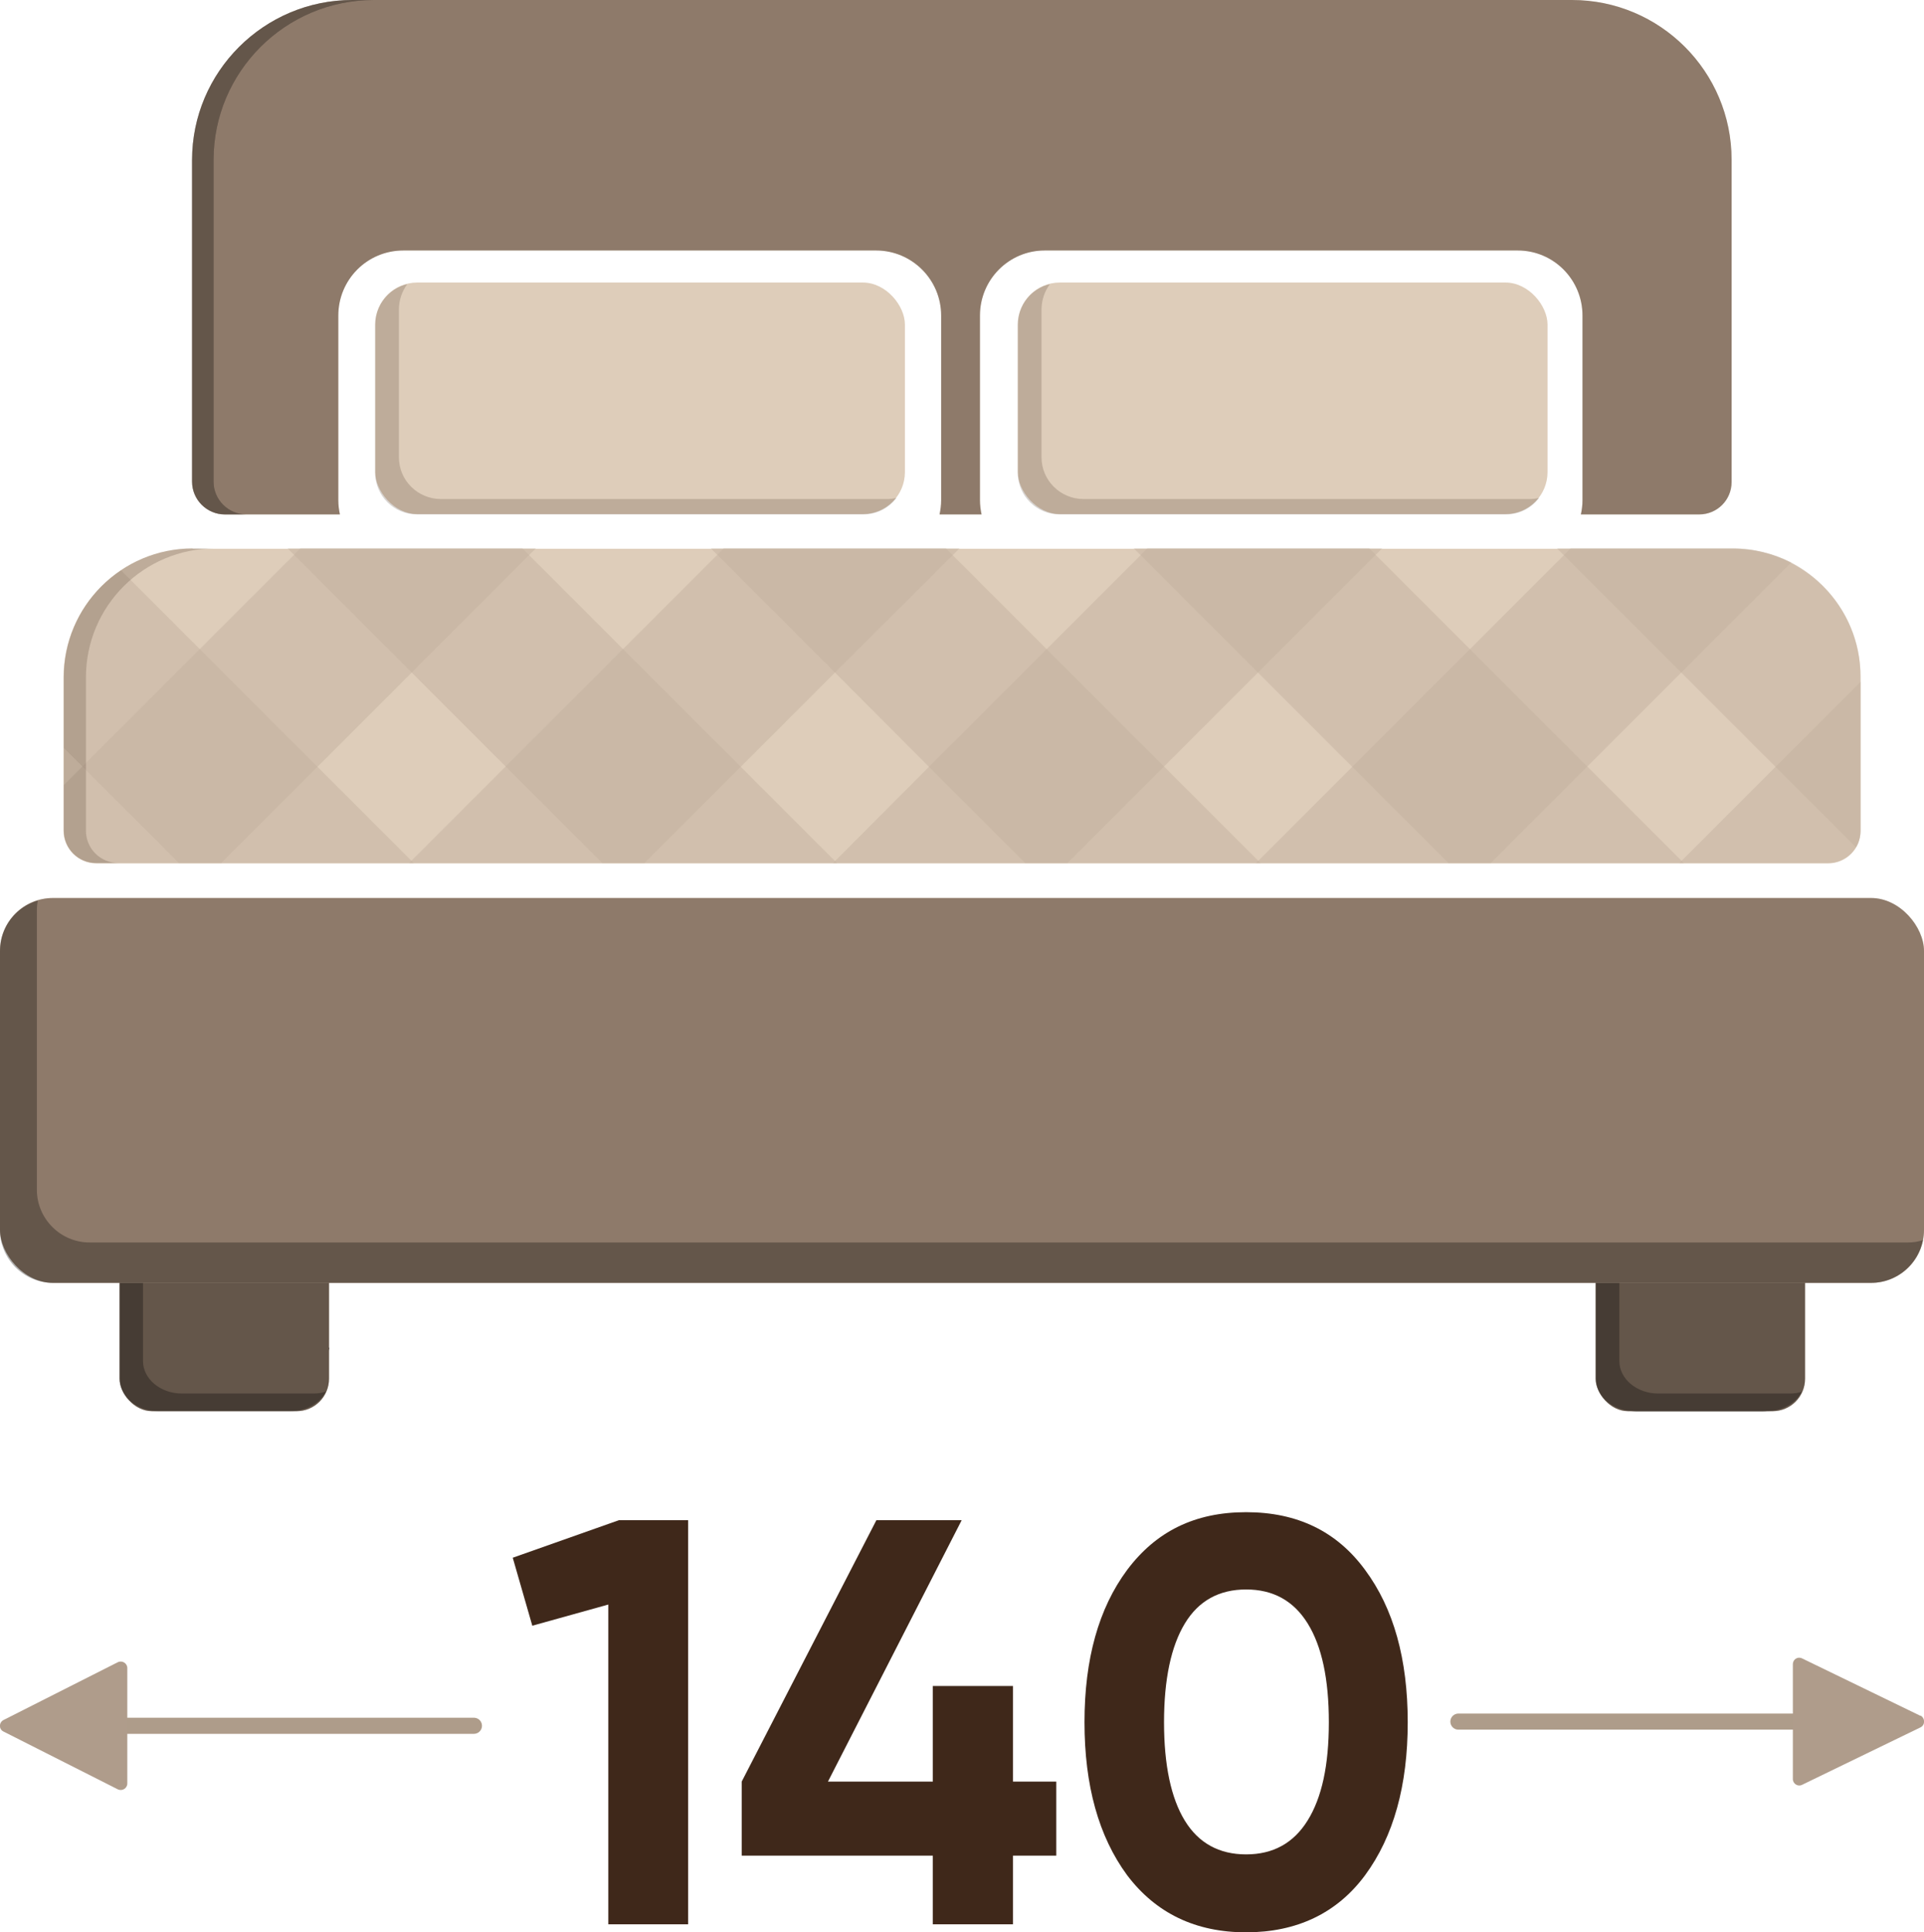
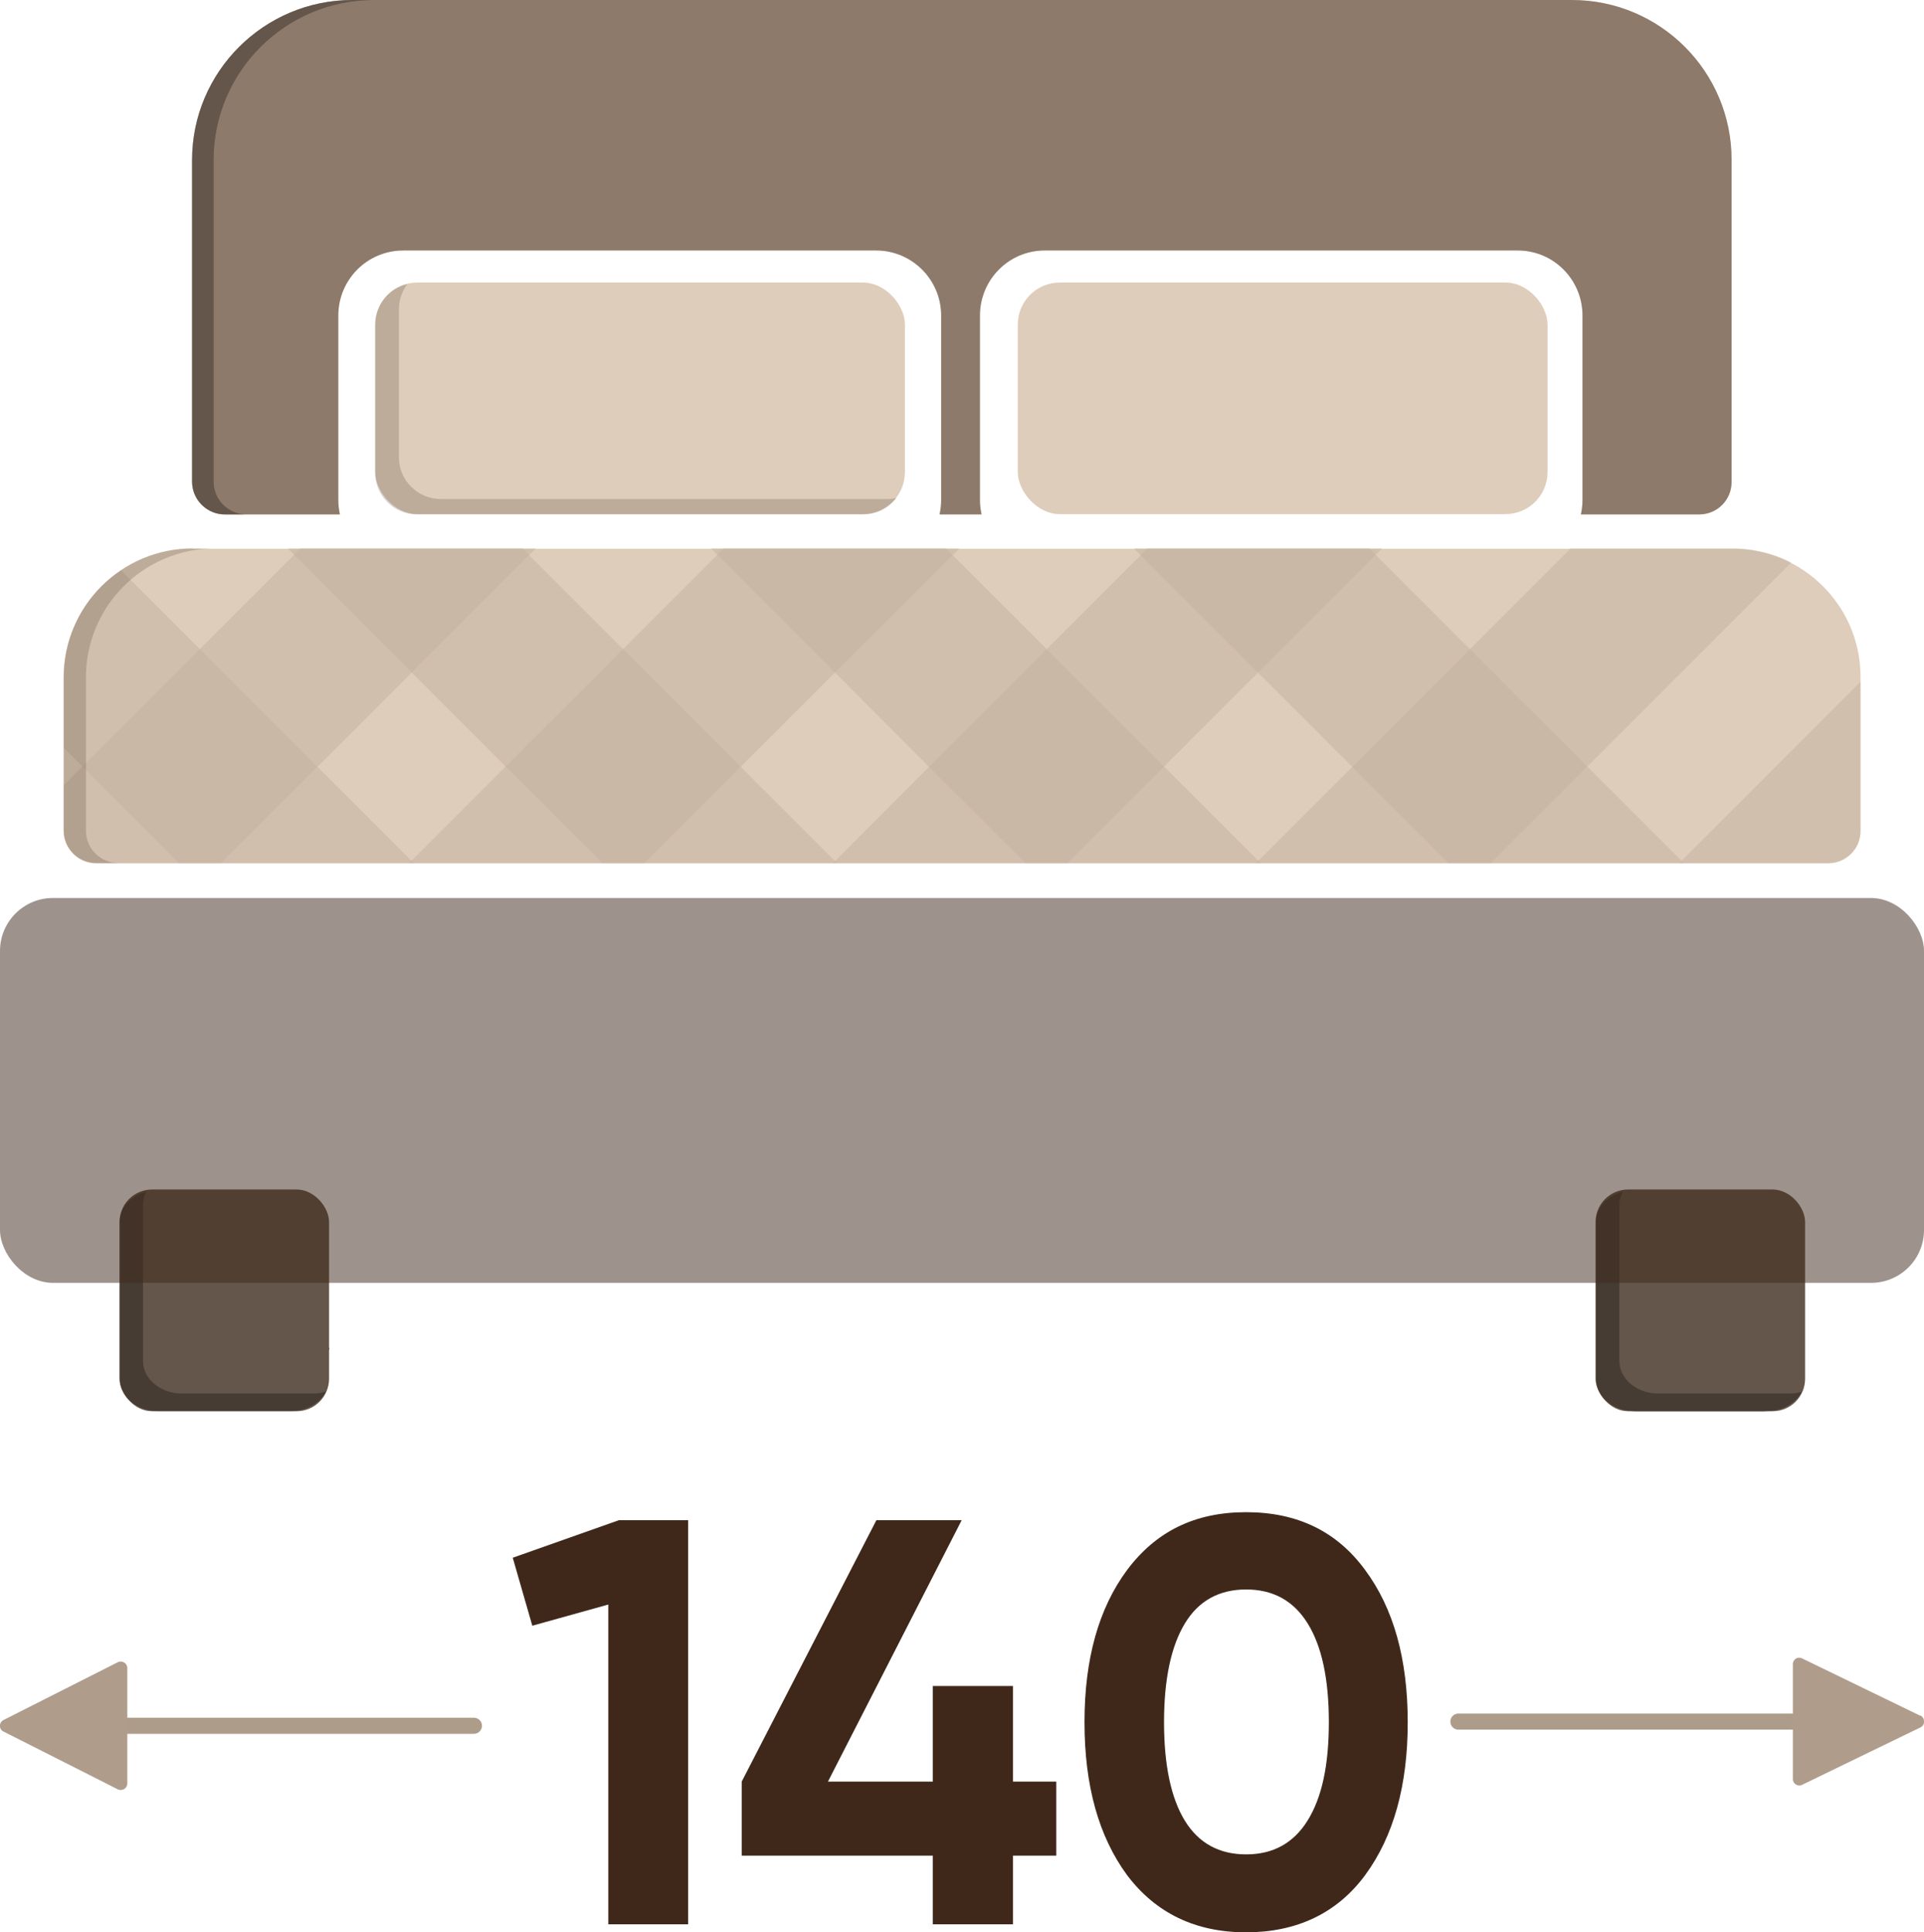
<svg xmlns="http://www.w3.org/2000/svg" id="_Слой_2" data-name="Слой 2" viewBox="0 0 60 60.25">
  <defs>
    <style>
      .cls-1 {
        opacity: .2;
      }

      .cls-1, .cls-2, .cls-3 {
        fill: #3f281a;
      }

      .cls-4, .cls-5, .cls-3 {
        opacity: .5;
      }

      .cls-6 {
        fill: #020202;
      }

      .cls-5 {
        fill: #c5b3a1;
      }

      .cls-7, .cls-8 {
        opacity: .3;
      }

      .cls-9 {
        fill: #decdba;
      }

      .cls-10 {
        fill: #af9c8b;
      }

      .cls-8 {
        stroke: #3f281a;
      }

      .cls-8, .cls-11 {
        fill: none;
        stroke-linecap: round;
        stroke-miterlimit: 10;
        stroke-width: .5px;
      }

      .cls-11 {
        stroke: #decdba;
      }
    </style>
  </defs>
  <g id="_Слой_1-2" data-name="Слой 1">
    <g>
      <g>
        <line class="cls-11" x1="1.1" y1="53.81" x2="14.78" y2="53.81" />
        <line class="cls-8" x1="1.1" y1="53.81" x2="14.78" y2="53.81" />
      </g>
      <g>
        <line class="cls-11" x1="45.48" y1="53.68" x2="58.85" y2="53.68" />
        <line class="cls-8" x1="45.48" y1="53.68" x2="58.85" y2="53.68" />
      </g>
      <path class="cls-10" d="M.11,53.99l3.56,1.8c.14,.07,.3-.03,.3-.18v-3.6c0-.15-.16-.25-.3-.18L.11,53.63c-.15,.08-.15,.29,0,.36Z" />
      <path class="cls-10" d="M59.89,53.5l-3.69-1.79c-.14-.07-.29,.03-.29,.18v3.58c0,.15,.16,.25,.29,.18l3.69-1.79c.15-.07,.15-.29,0-.37Z" />
      <g>
        <polygon class="cls-2" points="15.99 48.57 19.3 47.4 21.46 47.4 21.46 60 18.97 60 18.97 50.03 16.6 50.69 15.99 48.57" />
        <polygon class="cls-2" points="31.59 55.55 32.94 55.55 32.94 57.86 31.59 57.86 31.59 60 29.09 60 29.09 57.86 23.13 57.86 23.13 55.55 27.33 47.4 29.99 47.4 25.82 55.55 29.09 55.55 29.09 52.57 31.59 52.57 31.59 55.55" />
        <path class="cls-2" d="M42.57,48.95c-.88-1.2-2.11-1.8-3.71-1.8s-2.81,.6-3.71,1.8c-.89,1.2-1.33,2.78-1.33,4.75s.44,3.56,1.33,4.77c.9,1.19,2.14,1.78,3.71,1.78s2.83-.59,3.71-1.78c.89-1.21,1.33-2.8,1.33-4.77s-.44-3.55-1.33-4.75Zm-1.79,7.81c-.44,.71-1.08,1.06-1.92,1.06s-1.48-.35-1.91-1.05c-.43-.7-.65-1.73-.65-3.07s.22-2.37,.65-3.08c.43-.71,1.07-1.06,1.91-1.06s1.48,.35,1.92,1.06,.66,1.73,.66,3.08-.22,2.35-.66,3.06Z" />
      </g>
    </g>
    <g>
      <path class="cls-6" d="M10.27,42.02c-.1,.43-.18,.84-.3,1.23-.15,.49-.5,.74-1.03,.74-1.29,0-2.58,0-3.87,0-.52,0-.88-.25-1.03-.74-.12-.39-.2-.8-.3-1.23h6.53Z" />
      <rect class="cls-9" x="3.73" y="37.09" width="6.53" height="6.91" rx="1.01" ry="1.01" />
      <rect class="cls-3" x="3.73" y="37.09" width="6.53" height="6.91" rx="1.01" ry="1.01" />
      <rect class="cls-7" x="3.73" y="37.09" width="6.53" height="6.91" rx="1.01" ry="1.01" />
      <path class="cls-7" d="M10.16,43.39c-.18,.36-.61,.61-1.11,.61H4.94c-.67,0-1.21-.45-1.21-1.01v-4.88c0-.45,.35-.83,.83-.95-.06,.12-.1,.25-.1,.39v4.89c0,.55,.54,1.01,1.21,1.01h4.12c.13,0,.25-.02,.37-.06Z" />
    </g>
    <g>
      <path class="cls-6" d="M53.03,42c.94,0,1.87,.02,2.81,0,.38,0,.48,.09,.33,.45-.1,.25-.11,.53-.2,.78-.15,.49-.48,.77-1.01,.77-1.31,0-2.62,0-3.93,0-.69,0-.94-.47-1.08-1.07-.22-.93-.24-.93,.71-.93,.79,0,1.58,0,2.37,0Z" />
      <rect class="cls-9" x="49.76" y="37.09" width="6.53" height="6.91" rx="1.01" ry="1.01" />
      <rect class="cls-3" x="49.76" y="37.09" width="6.53" height="6.91" rx="1.01" ry="1.01" />
      <rect class="cls-7" x="49.76" y="37.09" width="6.53" height="6.91" rx="1.01" ry="1.01" />
      <path class="cls-7" d="M56.19,43.39c-.18,.36-.61,.61-1.11,.61h-4.1c-.67,0-1.21-.45-1.21-1.01v-4.88c0-.45,.35-.83,.83-.95-.06,.12-.1,.25-.1,.39v4.89c0,.55,.54,1.01,1.21,1.01h4.12c.13,0,.25-.02,.37-.06Z" />
    </g>
    <g>
-       <rect class="cls-9" x="0" y="28" width="60" height="12" rx="1.65" ry="1.65" />
      <rect class="cls-3" x="0" y="28" width="60" height="12" rx="1.65" ry="1.65" />
-       <path class="cls-7" d="M59.97,38.66c-.15,.76-.82,1.34-1.62,1.34H1.65c-.91,0-1.65-.74-1.65-1.65v-8.7c0-.75,.5-1.38,1.18-1.57-.02,.1-.03,.2-.03,.31v8.71c0,.9,.74,1.64,1.64,1.64H59.5c.16,0,.32-.02,.47-.08Z" />
    </g>
    <g>
      <g>
        <path class="cls-9" d="M6.01,17.11H54.03c2.2,0,3.99,1.79,3.99,3.99v4.81c0,.56-.45,1.01-1.01,1.01H3c-.56,0-1.02-.46-1.02-1.02v-4.77c0-2.22,1.8-4.03,4.03-4.03Z" />
        <g>
          <g>
            <path class="cls-5" d="M12.9,26.91H5.58l-3.01-3.01-.58-.58v-2.2c0-1.39,.7-2.61,1.78-3.33h.01l9.12,9.12Z" />
            <polygon class="cls-5" points="26.1 26.91 18.78 26.91 8.97 17.1 16.29 17.1 26.1 26.91" />
            <polygon class="cls-5" points="39.31 26.91 31.97 26.91 28.97 23.91 26.04 20.97 22.17 17.1 29.5 17.1 29.71 17.31 32.64 20.24 36.3 23.9 39.31 26.91" />
            <polygon class="cls-5" points="52.51 26.91 45.17 26.91 39.23 20.97 35.57 17.31 35.36 17.1 42.7 17.1 45.84 20.24 49.5 23.9 52.44 26.84 52.51 26.91" />
-             <path class="cls-5" d="M58.02,21.09v4.81c0,.19-.05,.37-.14,.52l-2.51-2.51-2.94-2.94-3.66-3.66-.21-.21h5.47c.66,0,1.28,.16,1.83,.44,1.28,.67,2.16,2,2.16,3.55Z" />
          </g>
          <g>
            <path class="cls-5" d="M16.71,17.1l-.21,.21-3.66,3.66-5.94,5.94H3c-.56,0-1.01-.45-1.01-1.02v-1.41l.58-.58,3.66-3.66,3.14-3.14h7.34Z" />
            <polygon class="cls-5" points="29.92 17.1 29.71 17.31 26.04 20.97 20.1 26.91 12.76 26.91 15.77 23.9 19.43 20.24 22.37 17.3 22.57 17.1 29.92 17.1" />
            <polygon class="cls-5" points="43.1 17.1 33.29 26.91 25.98 26.91 26.04 26.85 28.97 23.91 35.78 17.1 43.1 17.1" />
            <path class="cls-5" d="M55.86,17.54l-9.37,9.37h-7.32l9.81-9.81h5.05c.66,0,1.28,.16,1.83,.44Z" />
            <path class="cls-5" d="M58.02,21.26v4.64c0,.19-.05,.37-.14,.52-.18,.29-.5,.49-.87,.49h-4.64l3-3,2.65-2.65Z" />
          </g>
        </g>
      </g>
      <path class="cls-1" d="M2.68,21.12v4.78c0,.56,.45,1.01,1.02,1.01h-.7c-.56,0-1.01-.45-1.01-1.01v-4.78c0-2.22,1.8-4.02,4.02-4.02h.7c-2.23,0-4.03,1.8-4.03,4.02Z" />
    </g>
    <g>
      <g>
        <path class="cls-9" d="M54,4.98V15.03c0,.56-.45,1.01-1.01,1.01h-3.69c.03-.14,.05-.29,.05-.44v-5.76c0-1.12-.9-2.03-2.02-2.03h-14.75c-1.12,0-2.02,.91-2.02,2.03v5.76c0,.15,.02,.3,.05,.44h-1.31c.03-.14,.05-.29,.05-.44v-5.76c0-1.12-.91-2.03-2.03-2.03H12.58c-1.13,0-2.03,.91-2.03,2.03v5.76c0,.15,.02,.3,.05,.44h-3.59c-.56,0-1.02-.46-1.02-1.02V4.99C5.99,2.24,8.23,0,10.99,0H49.02C51.77,0,54,2.23,54,4.98Z" />
        <path class="cls-3" d="M54,4.98V15.03c0,.56-.45,1.01-1.01,1.01h-3.69c.03-.14,.05-.29,.05-.44v-5.76c0-1.12-.9-2.03-2.02-2.03h-14.75c-1.12,0-2.02,.91-2.02,2.03v5.76c0,.15,.02,.3,.05,.44h-1.31c.03-.14,.05-.29,.05-.44v-5.76c0-1.12-.91-2.03-2.03-2.03H12.58c-1.13,0-2.03,.91-2.03,2.03v5.76c0,.15,.02,.3,.05,.44h-3.59c-.56,0-1.02-.46-1.02-1.02V4.99C5.99,2.24,8.23,0,10.99,0H49.02C51.77,0,54,2.23,54,4.98Z" />
      </g>
      <g class="cls-7">
        <path d="M10.99,0h.67c-2.76,0-5,2.24-5,4.99V15.02c0,.56,.46,1.02,1.02,1.02h-.67c-.56,0-1.02-.46-1.02-1.02V4.99C5.99,2.24,8.23,0,10.99,0Z" />
        <path class="cls-4" d="M10.99,0h.67c-2.76,0-5,2.24-5,4.99V15.02c0,.56,.46,1.02,1.02,1.02h-.67c-.56,0-1.02-.46-1.02-1.02V4.99C5.99,2.24,8.23,0,10.99,0Z" />
      </g>
    </g>
    <g>
      <rect class="cls-9" x="11.7" y="8.81" width="16.52" height="7.22" rx="1.31" ry="1.31" />
      <path class="cls-1" d="M27.96,15.52c-.24,.32-.61,.52-1.04,.52H13.01c-.73,0-1.31-.58-1.31-1.3v-4.61c0-.61,.42-1.14,1-1.27-.16,.22-.26,.49-.26,.79v4.61c0,.72,.59,1.3,1.31,1.3h13.91c.1,0,.21-.01,.3-.04Z" />
    </g>
    <g>
      <rect class="cls-9" x="31.74" y="8.81" width="16.52" height="7.22" rx="1.31" ry="1.31" />
-       <path class="cls-1" d="M48,15.52c-.24,.32-.61,.52-1.04,.52h-13.91c-.73,0-1.31-.58-1.31-1.3v-4.61c0-.61,.42-1.14,1-1.27-.16,.22-.26,.49-.26,.79v4.61c0,.72,.59,1.3,1.31,1.3h13.91c.1,0,.21-.01,.3-.04Z" />
    </g>
  </g>
</svg>